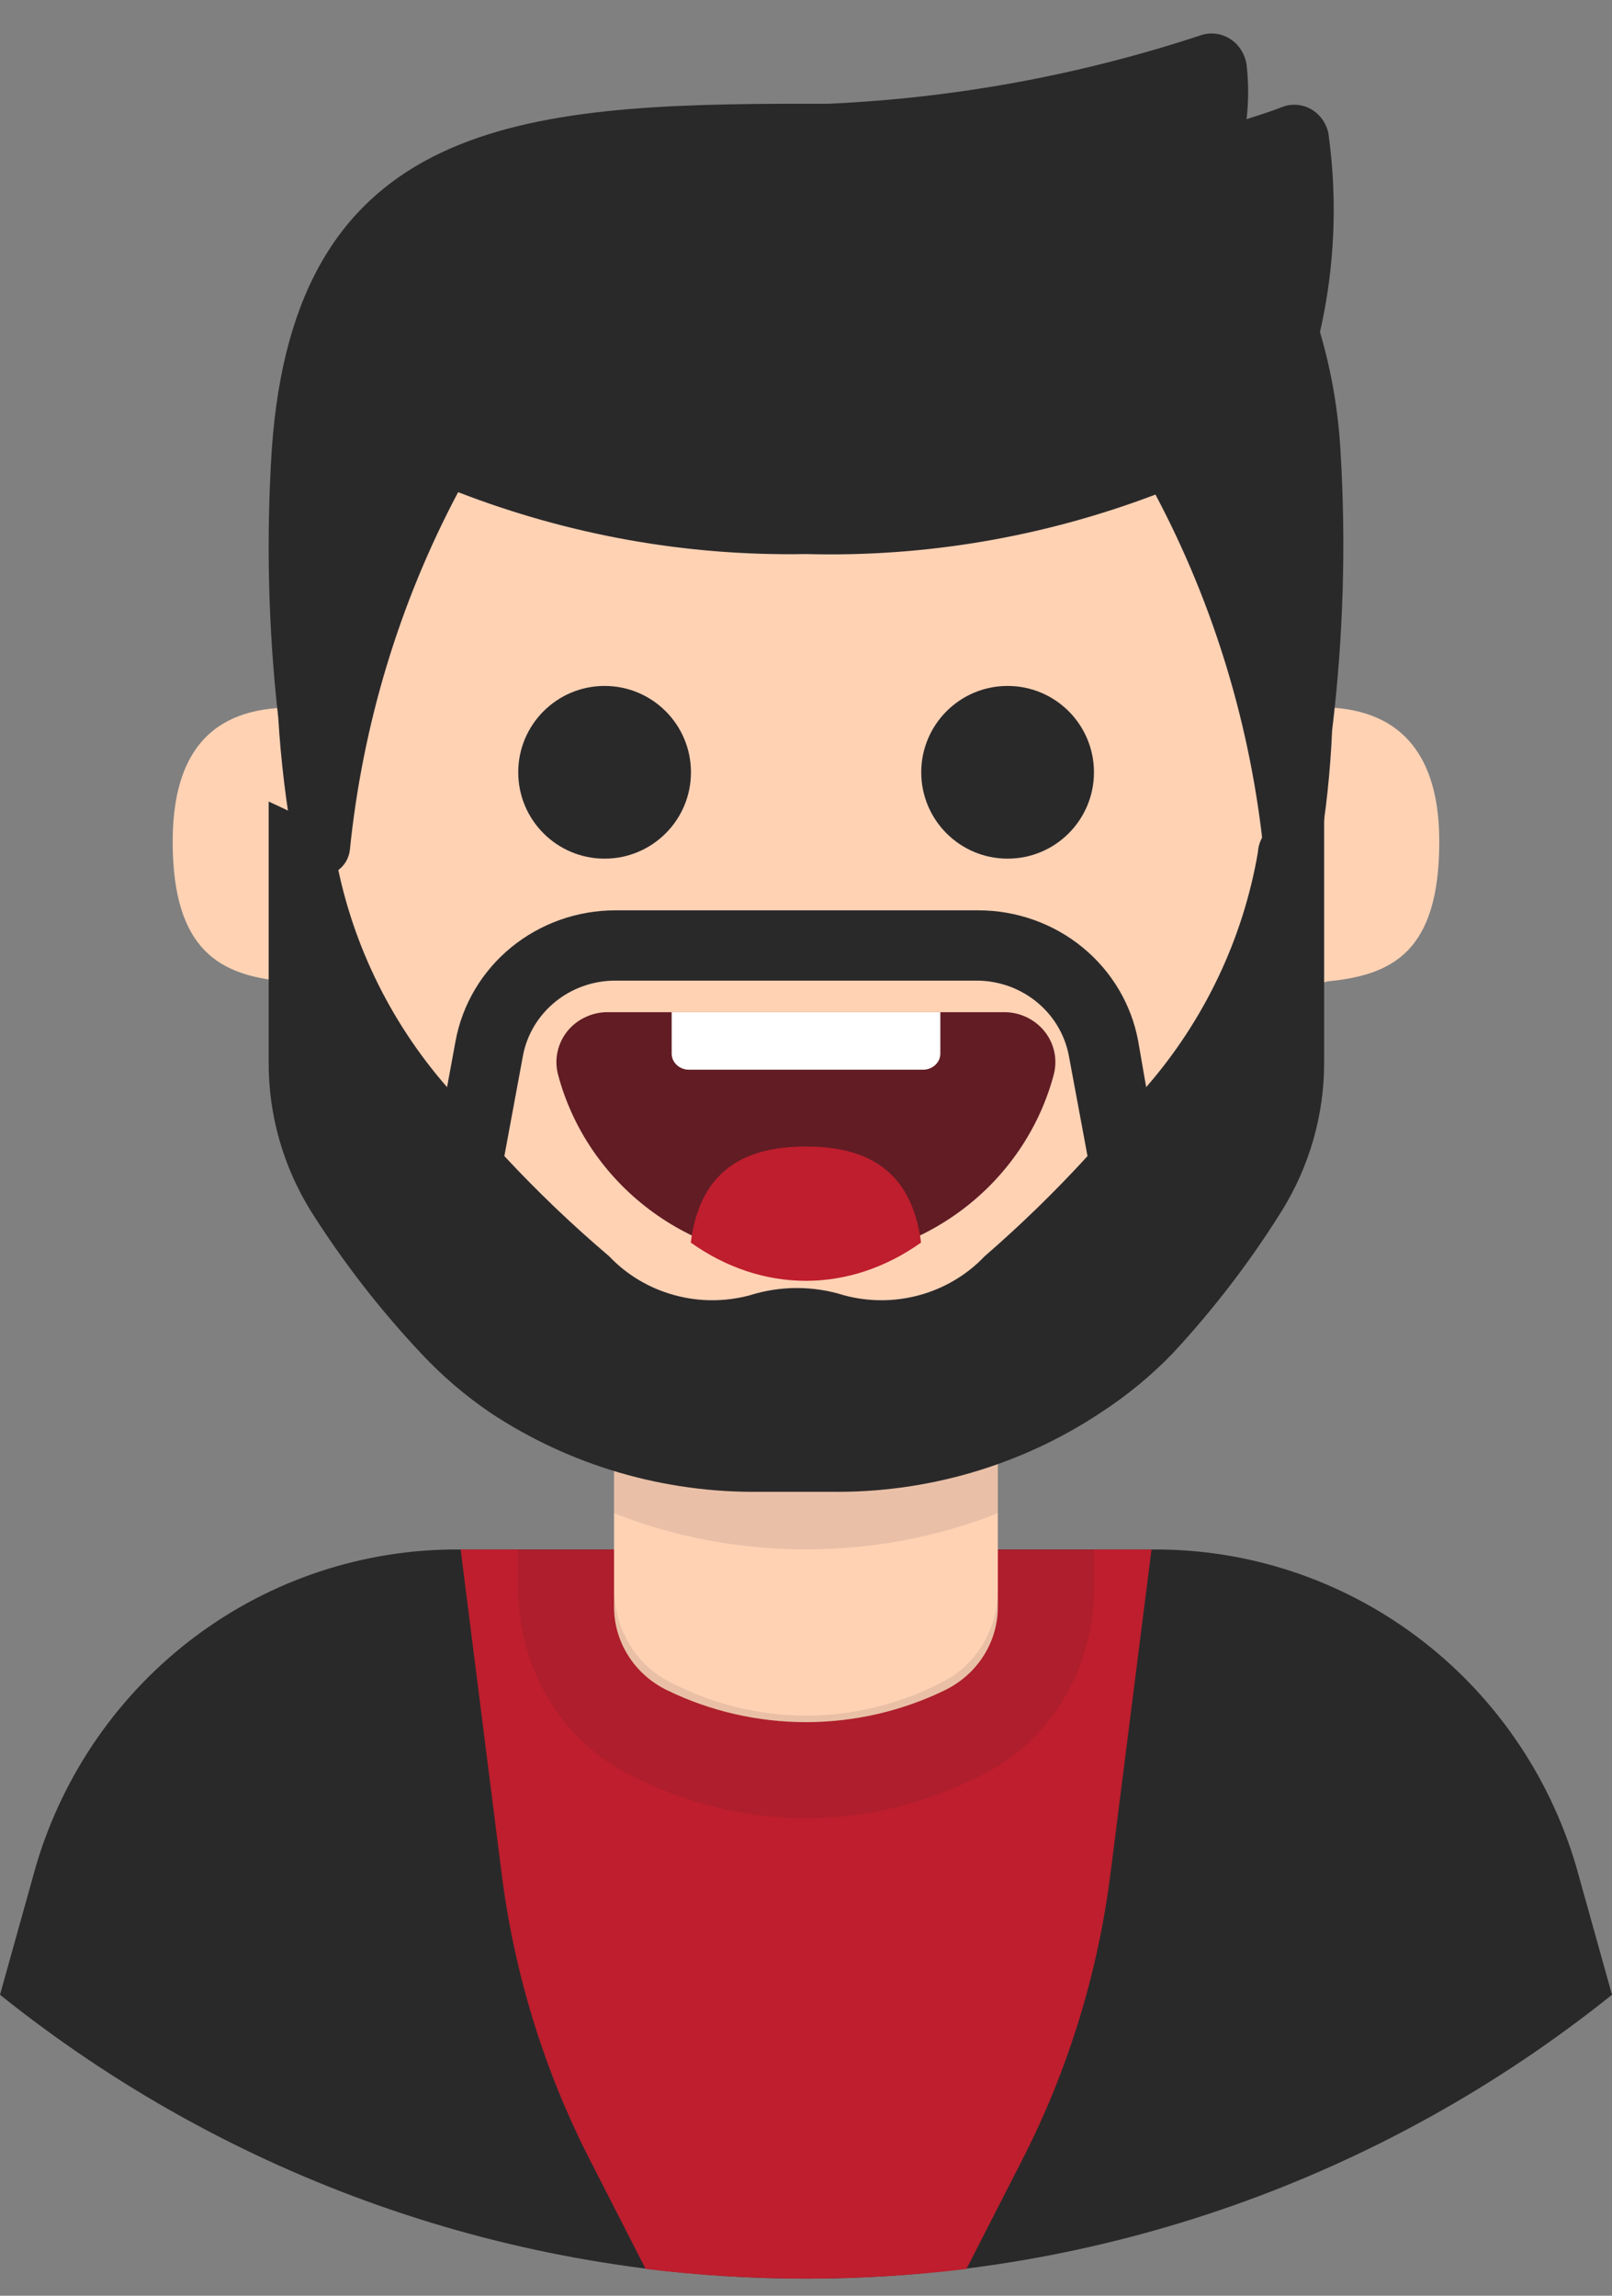
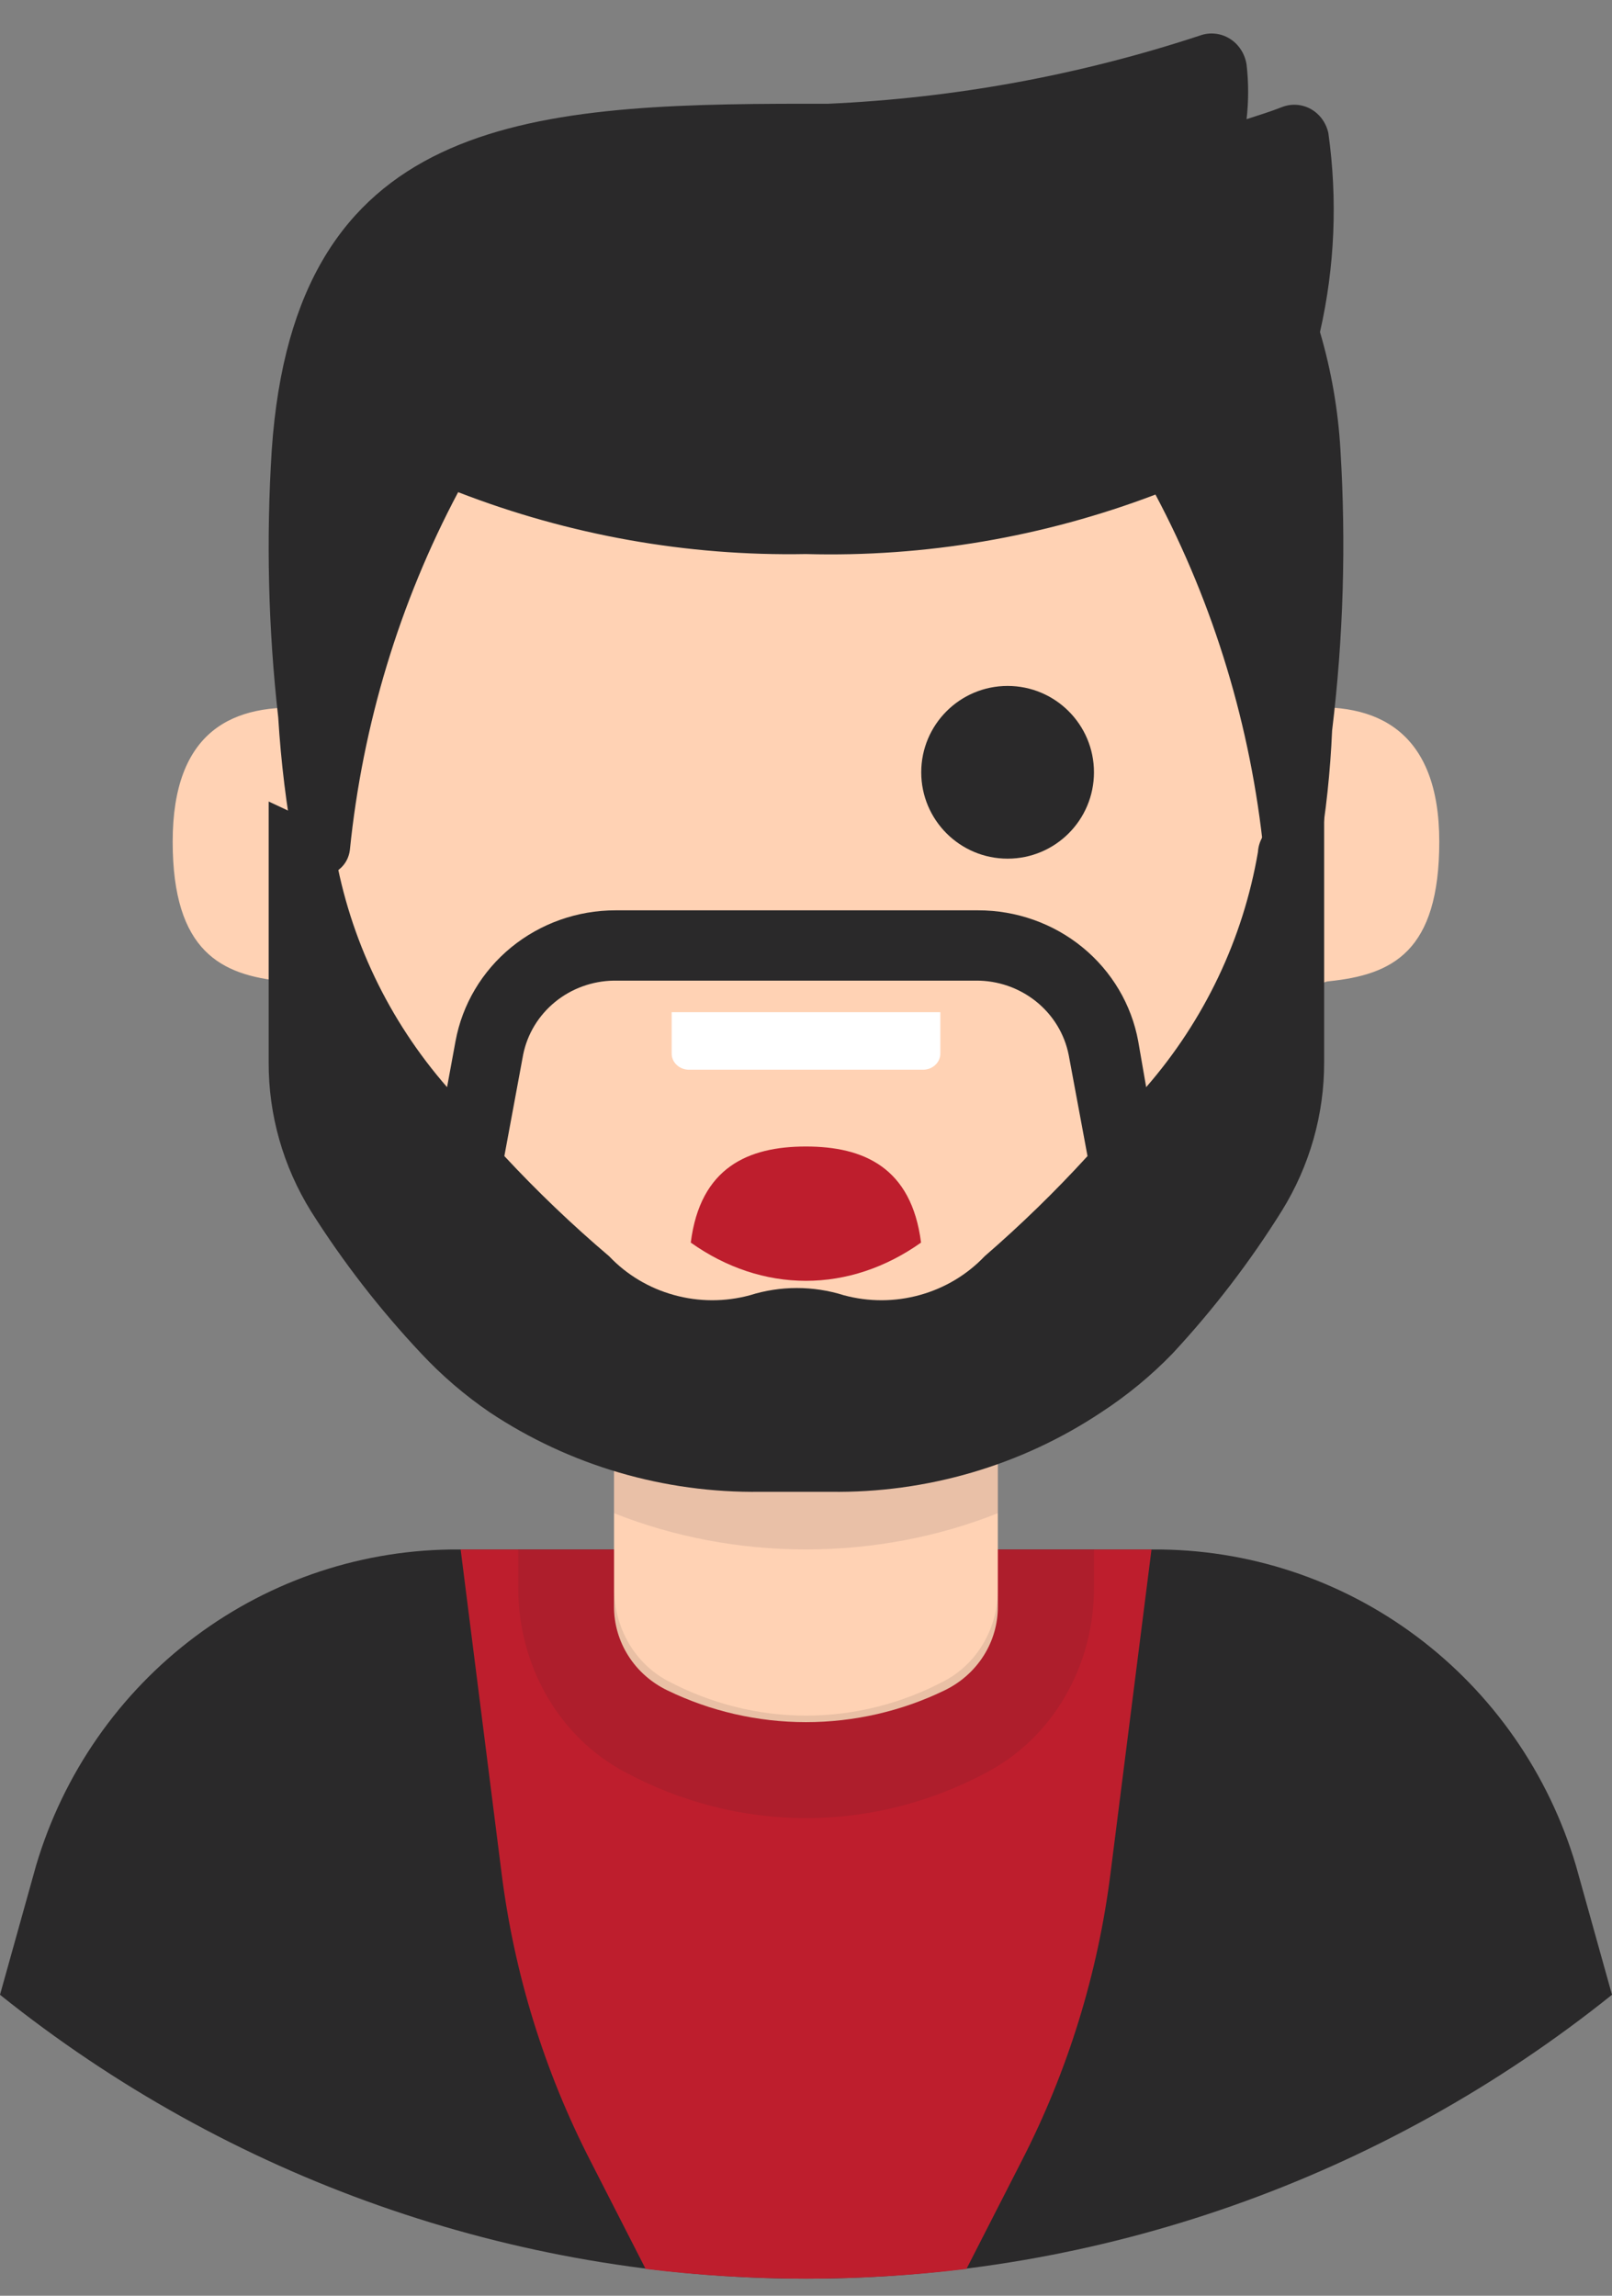
<svg xmlns="http://www.w3.org/2000/svg" width="33" height="47" viewBox="0 0 33 47" fill="none">
  <rect x="0" y="0" width="33" height="47" fill="#808080" stroke="none" />
  <path d="M33 40.838C28.307 44.602 22.492 46.65 16.5 46.65C10.508 46.65 4.693 44.602 0 40.838L0.739 38.191C1.296 36.312 2.442 34.666 4.002 33.5C5.563 32.334 7.456 31.71 9.398 31.722H23.602C25.544 31.71 27.437 32.334 28.997 33.5C30.558 34.666 31.703 36.312 32.261 38.191L33 40.838Z" fill="#2A292A" />
  <path d="M23.573 31.722L22.734 38.35C22.476 40.403 21.862 42.394 20.919 44.232L19.785 46.451C17.604 46.717 15.399 46.717 13.217 46.451L12.083 44.232C11.14 42.394 10.526 40.403 10.268 38.35L9.43 31.722H23.573Z" fill="#BE1E2D" />
  <path d="M20.427 27.399V32.89C20.429 33.246 20.328 33.596 20.135 33.899C19.942 34.203 19.666 34.447 19.337 34.606C18.456 35.034 17.484 35.257 16.499 35.257C15.514 35.257 14.542 35.034 13.661 34.606C13.332 34.447 13.055 34.203 12.863 33.899C12.67 33.596 12.569 33.246 12.57 32.89V27.399H20.427Z" fill="#FFD2B4" />
  <path opacity="0.1" d="M20.431 31.722V32.519C20.432 32.912 20.331 33.297 20.139 33.631C19.946 33.965 19.669 34.234 19.341 34.409C18.459 34.878 17.487 35.123 16.502 35.123C15.517 35.123 14.546 34.878 13.664 34.409C13.335 34.234 13.059 33.965 12.866 33.631C12.673 33.297 12.572 32.912 12.574 32.519V31.722H10.609V32.519C10.61 33.301 10.814 34.066 11.199 34.73C11.584 35.394 12.135 35.93 12.79 36.277C13.941 36.898 15.213 37.222 16.502 37.222C17.792 37.222 19.063 36.898 20.215 36.277C20.869 35.93 21.42 35.394 21.805 34.73C22.19 34.066 22.395 33.301 22.395 32.519V31.722H20.431Z" fill="#231F20" />
  <path d="M16.509 4.222C27.521 4.222 26.578 14.505 26.578 14.505C28.194 14.343 29.464 14.972 29.464 17.23C29.464 19.489 28.502 19.956 27.204 20.089C27.136 20.094 27.073 20.122 27.025 20.17C26.977 20.217 26.948 20.28 26.944 20.347C26.569 23.863 24.059 26.436 21.577 28.161C20.092 29.2 18.318 29.757 16.499 29.757C14.681 29.757 12.907 29.2 11.421 28.161C8.95 26.436 6.43 23.854 6.055 20.347C6.05 20.28 6.022 20.217 5.974 20.17C5.926 20.122 5.863 20.094 5.795 20.089C4.535 19.965 3.535 19.489 3.535 17.23C3.535 14.972 4.757 14.371 6.363 14.505C6.382 14.505 5.487 4.222 16.509 4.222Z" fill="#FFD2B4" />
  <path opacity="0.1" d="M20.427 29.364V30.979C19.203 31.467 17.86 31.721 16.499 31.721C15.138 31.721 13.795 31.467 12.57 30.979V29.364C13.795 29.853 15.138 30.107 16.499 30.107C17.86 30.107 19.203 29.853 20.427 29.364Z" fill="#262234" />
-   <path d="M12.377 17.579C13.354 17.579 14.145 16.787 14.145 15.811C14.145 14.835 13.354 14.043 12.377 14.043C11.401 14.043 10.609 14.835 10.609 15.811C10.609 16.787 11.401 17.579 12.377 17.579Z" fill="#2A292A" />
  <path d="M20.627 17.579C21.604 17.579 22.395 16.787 22.395 15.811C22.395 14.835 21.604 14.043 20.627 14.043C19.651 14.043 18.859 14.835 18.859 15.811C18.859 16.787 19.651 17.579 20.627 17.579Z" fill="#2A292A" />
-   <path d="M20.523 20.722C20.686 20.717 20.848 20.749 20.996 20.816C21.143 20.882 21.273 20.981 21.375 21.105C21.477 21.229 21.548 21.375 21.582 21.53C21.616 21.685 21.612 21.846 21.572 22C21.28 23.096 20.624 24.067 19.706 24.76C18.787 25.453 17.659 25.829 16.498 25.829C15.337 25.829 14.208 25.453 13.29 24.76C12.372 24.067 11.715 23.096 11.424 22C11.383 21.846 11.38 21.685 11.414 21.53C11.448 21.375 11.519 21.229 11.62 21.105C11.722 20.981 11.852 20.882 12 20.816C12.148 20.749 12.31 20.717 12.472 20.722H20.523Z" fill="#611C24" />
  <path d="M18.855 25.439C18.133 25.952 17.322 26.222 16.498 26.222C15.673 26.222 14.862 25.952 14.141 25.439C14.335 23.898 15.319 23.472 16.498 23.472C17.676 23.472 18.66 23.898 18.855 25.439Z" fill="#BE1E2D" />
  <path d="M19.25 20.722V21.57C19.25 21.656 19.214 21.739 19.149 21.8C19.085 21.862 18.997 21.898 18.904 21.9H14.096C14.004 21.898 13.915 21.862 13.851 21.8C13.786 21.739 13.75 21.656 13.75 21.57V20.722H19.25Z" fill="white" />
  <path d="M25.752 17.443C25.448 19.221 24.657 20.884 23.464 22.257L23.301 21.317C23.163 20.565 22.759 19.884 22.16 19.394C21.561 18.904 20.804 18.636 20.023 18.637H12.603C11.822 18.636 11.066 18.904 10.466 19.394C9.867 19.884 9.463 20.565 9.325 21.317L9.152 22.257C7.956 20.885 7.162 19.221 6.855 17.443C6.846 17.321 6.805 17.203 6.736 17.101C6.667 16.999 6.572 16.916 6.461 16.86L5.5 16.409V21.75C5.496 22.824 5.796 23.878 6.365 24.796C7.022 25.836 7.778 26.812 8.624 27.711C9.045 28.162 9.515 28.565 10.027 28.915C11.661 30.002 13.598 30.57 15.573 30.541H16.996C18.971 30.57 20.908 30.002 22.542 28.915C23.073 28.569 23.564 28.165 24.003 27.711C24.842 26.808 25.592 25.829 26.242 24.787C26.811 23.868 27.111 22.814 27.107 21.74V16.399L26.146 16.851C26.033 16.908 25.938 16.992 25.869 17.096C25.8 17.2 25.759 17.319 25.752 17.443ZM20.158 25.718C19.798 26.097 19.339 26.372 18.831 26.512C18.322 26.654 17.784 26.655 17.274 26.517C16.649 26.32 15.977 26.32 15.352 26.517C14.843 26.655 14.304 26.654 13.796 26.512C13.287 26.372 12.828 26.097 12.469 25.718C11.713 25.076 10.998 24.392 10.325 23.668L10.71 21.59C10.795 21.168 11.026 20.788 11.364 20.512C11.701 20.237 12.125 20.083 12.565 20.076H19.975C20.424 20.072 20.861 20.223 21.208 20.501C21.556 20.779 21.793 21.168 21.878 21.599L22.263 23.668C21.603 24.391 20.9 25.075 20.158 25.718Z" fill="#2A292A" />
  <path d="M27.441 9.214C27.394 8.394 27.253 7.583 27.022 6.798C27.326 5.465 27.384 4.083 27.194 2.728C27.172 2.623 27.128 2.525 27.067 2.44C27.005 2.354 26.926 2.284 26.836 2.233C26.745 2.182 26.645 2.153 26.543 2.146C26.441 2.139 26.338 2.155 26.242 2.193C26.014 2.282 25.766 2.361 25.519 2.44C25.562 2.069 25.562 1.693 25.519 1.321C25.502 1.213 25.463 1.109 25.404 1.018C25.345 0.926 25.267 0.849 25.176 0.793C25.086 0.736 24.984 0.701 24.879 0.69C24.774 0.678 24.667 0.691 24.567 0.727C22.1 1.54 19.54 2.009 16.954 2.124H16.497C10.702 2.124 6.029 2.431 5.563 9.214C5.447 11.04 5.491 12.873 5.696 14.691C5.751 15.602 5.863 16.508 6.029 17.404C6.047 17.547 6.115 17.679 6.219 17.774C6.323 17.869 6.457 17.922 6.596 17.922C6.734 17.922 6.868 17.869 6.972 17.774C7.077 17.679 7.144 17.547 7.162 17.404C7.423 14.832 8.177 12.34 9.379 10.076C11.655 10.958 14.069 11.388 16.497 11.343C18.935 11.409 21.363 10.995 23.654 10.125C24.855 12.389 25.609 14.881 25.871 17.454C25.889 17.597 25.956 17.728 26.06 17.823C26.165 17.919 26.298 17.971 26.437 17.971C26.576 17.971 26.71 17.919 26.814 17.823C26.918 17.728 26.985 17.597 27.003 17.454C27.145 16.629 27.234 15.795 27.27 14.958C27.501 13.053 27.558 11.13 27.441 9.214Z" fill="#2A292A" />
</svg>